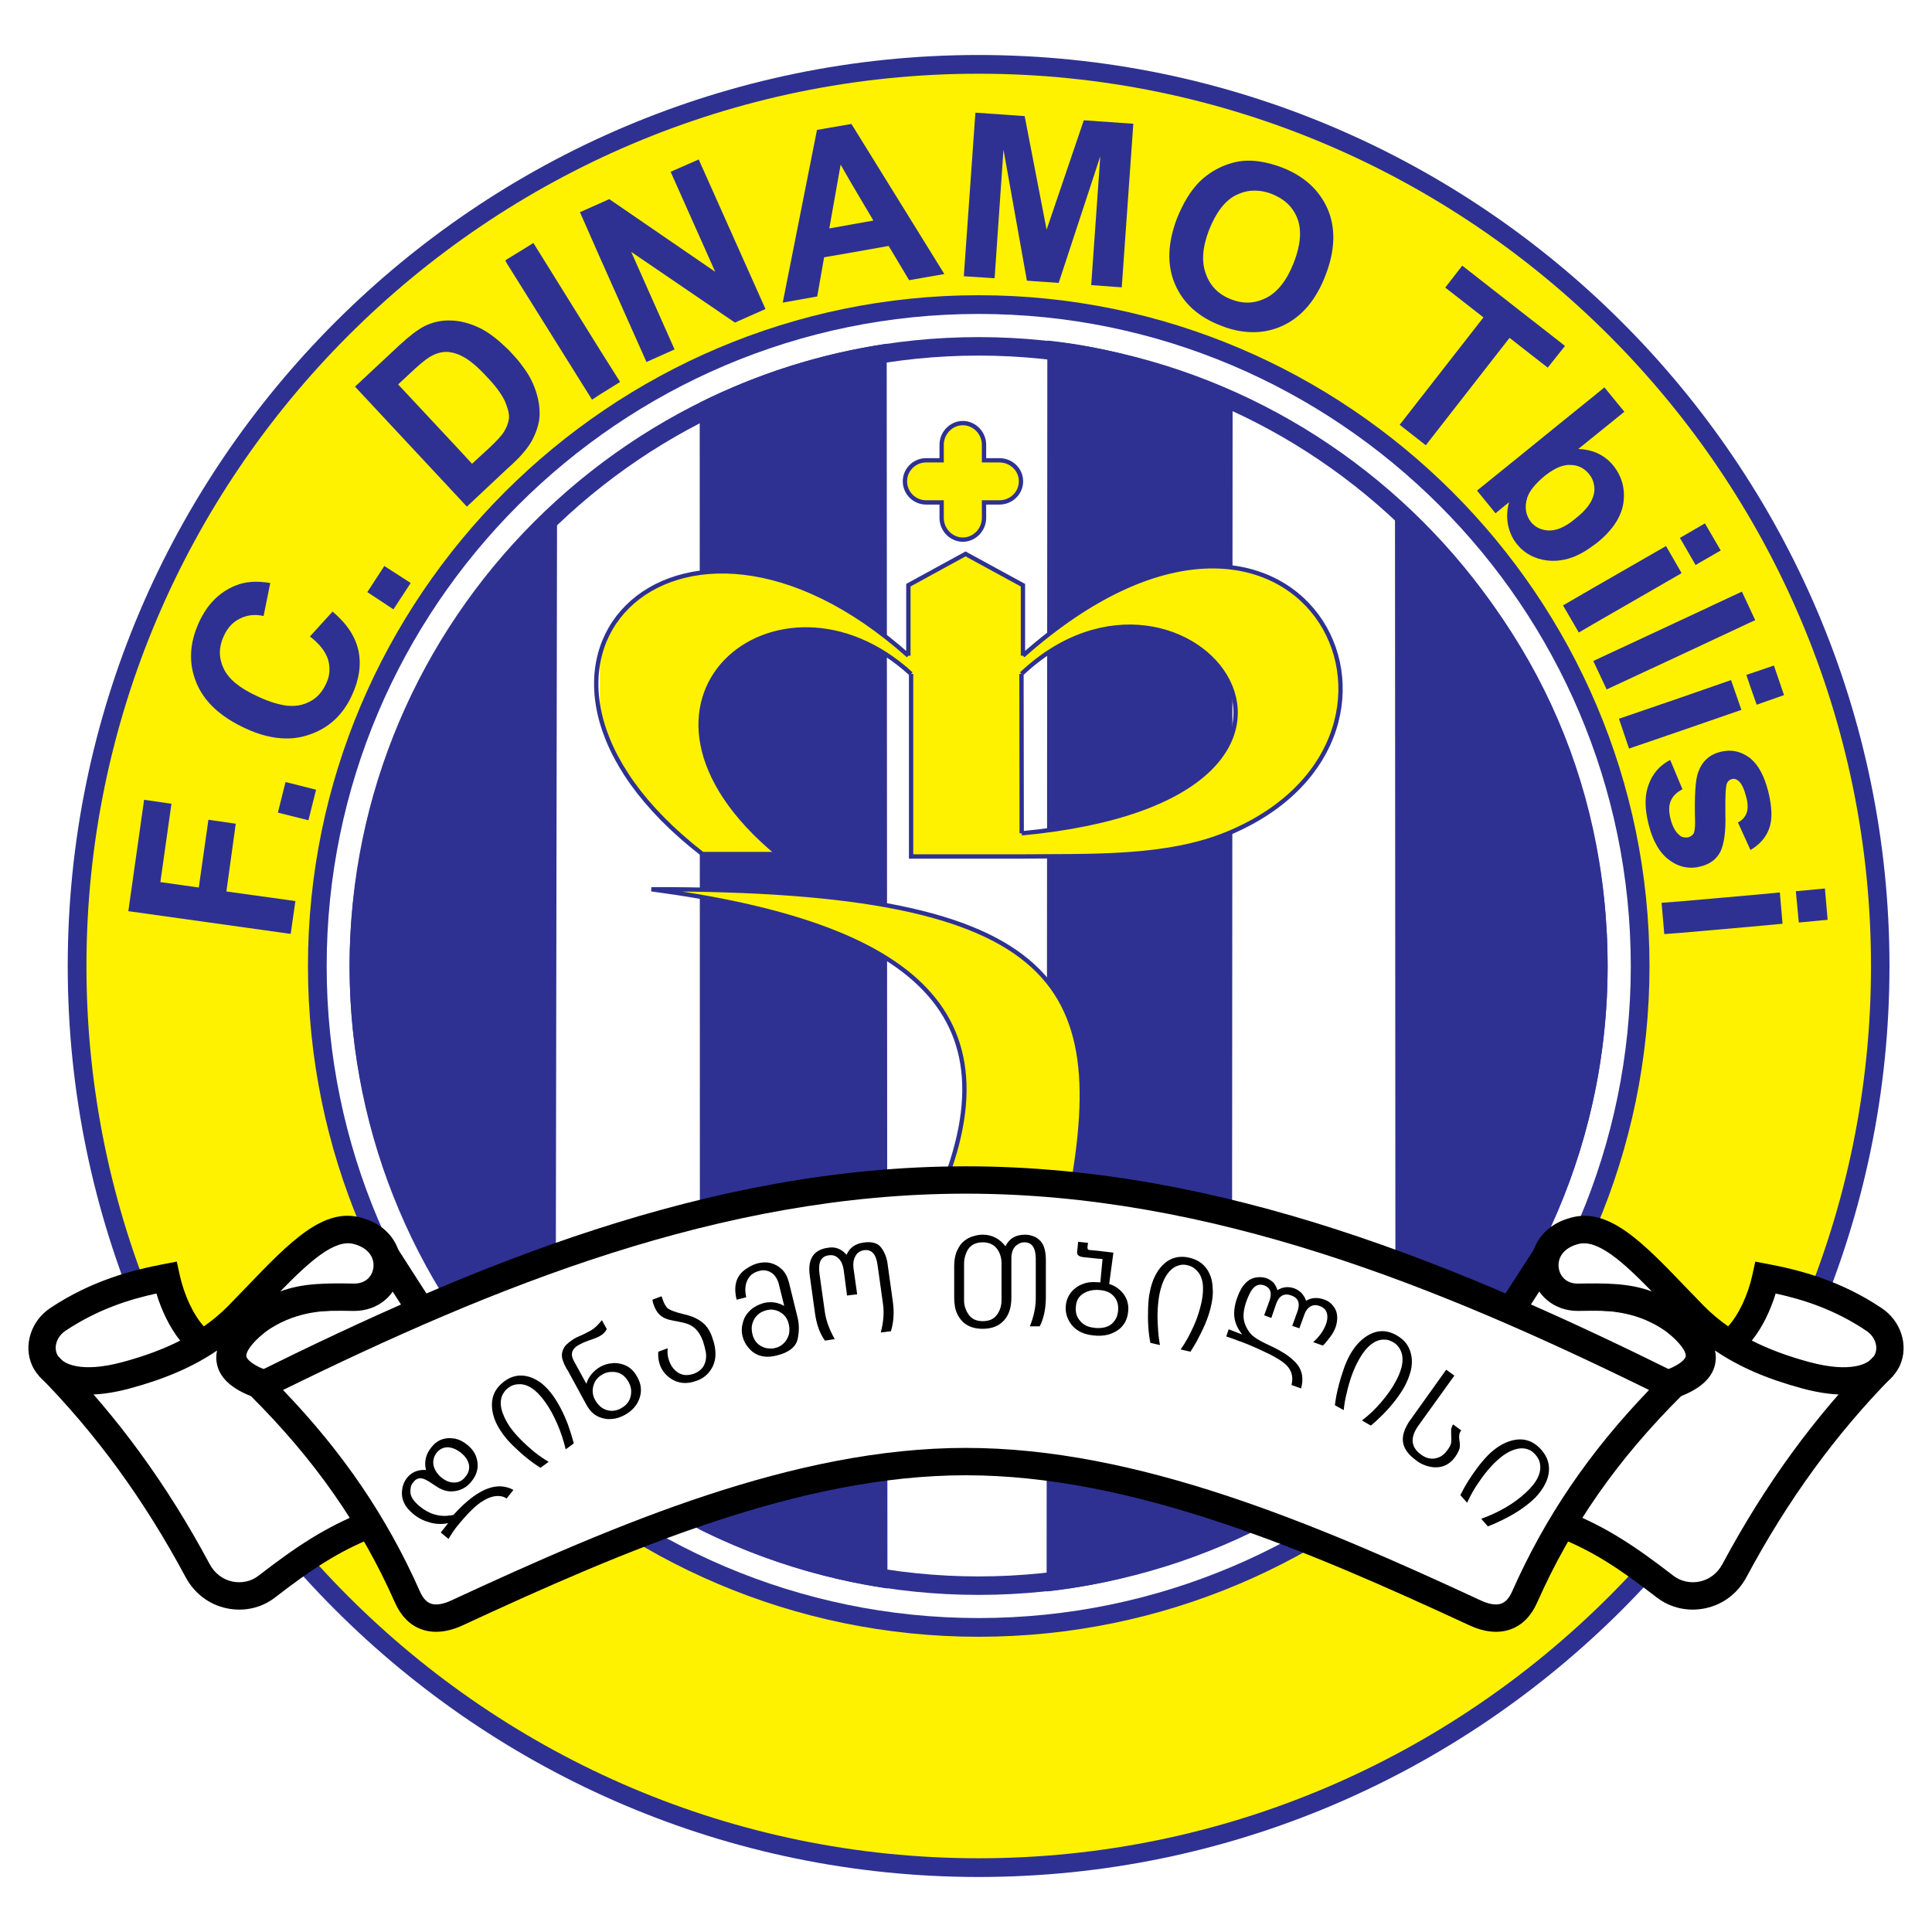
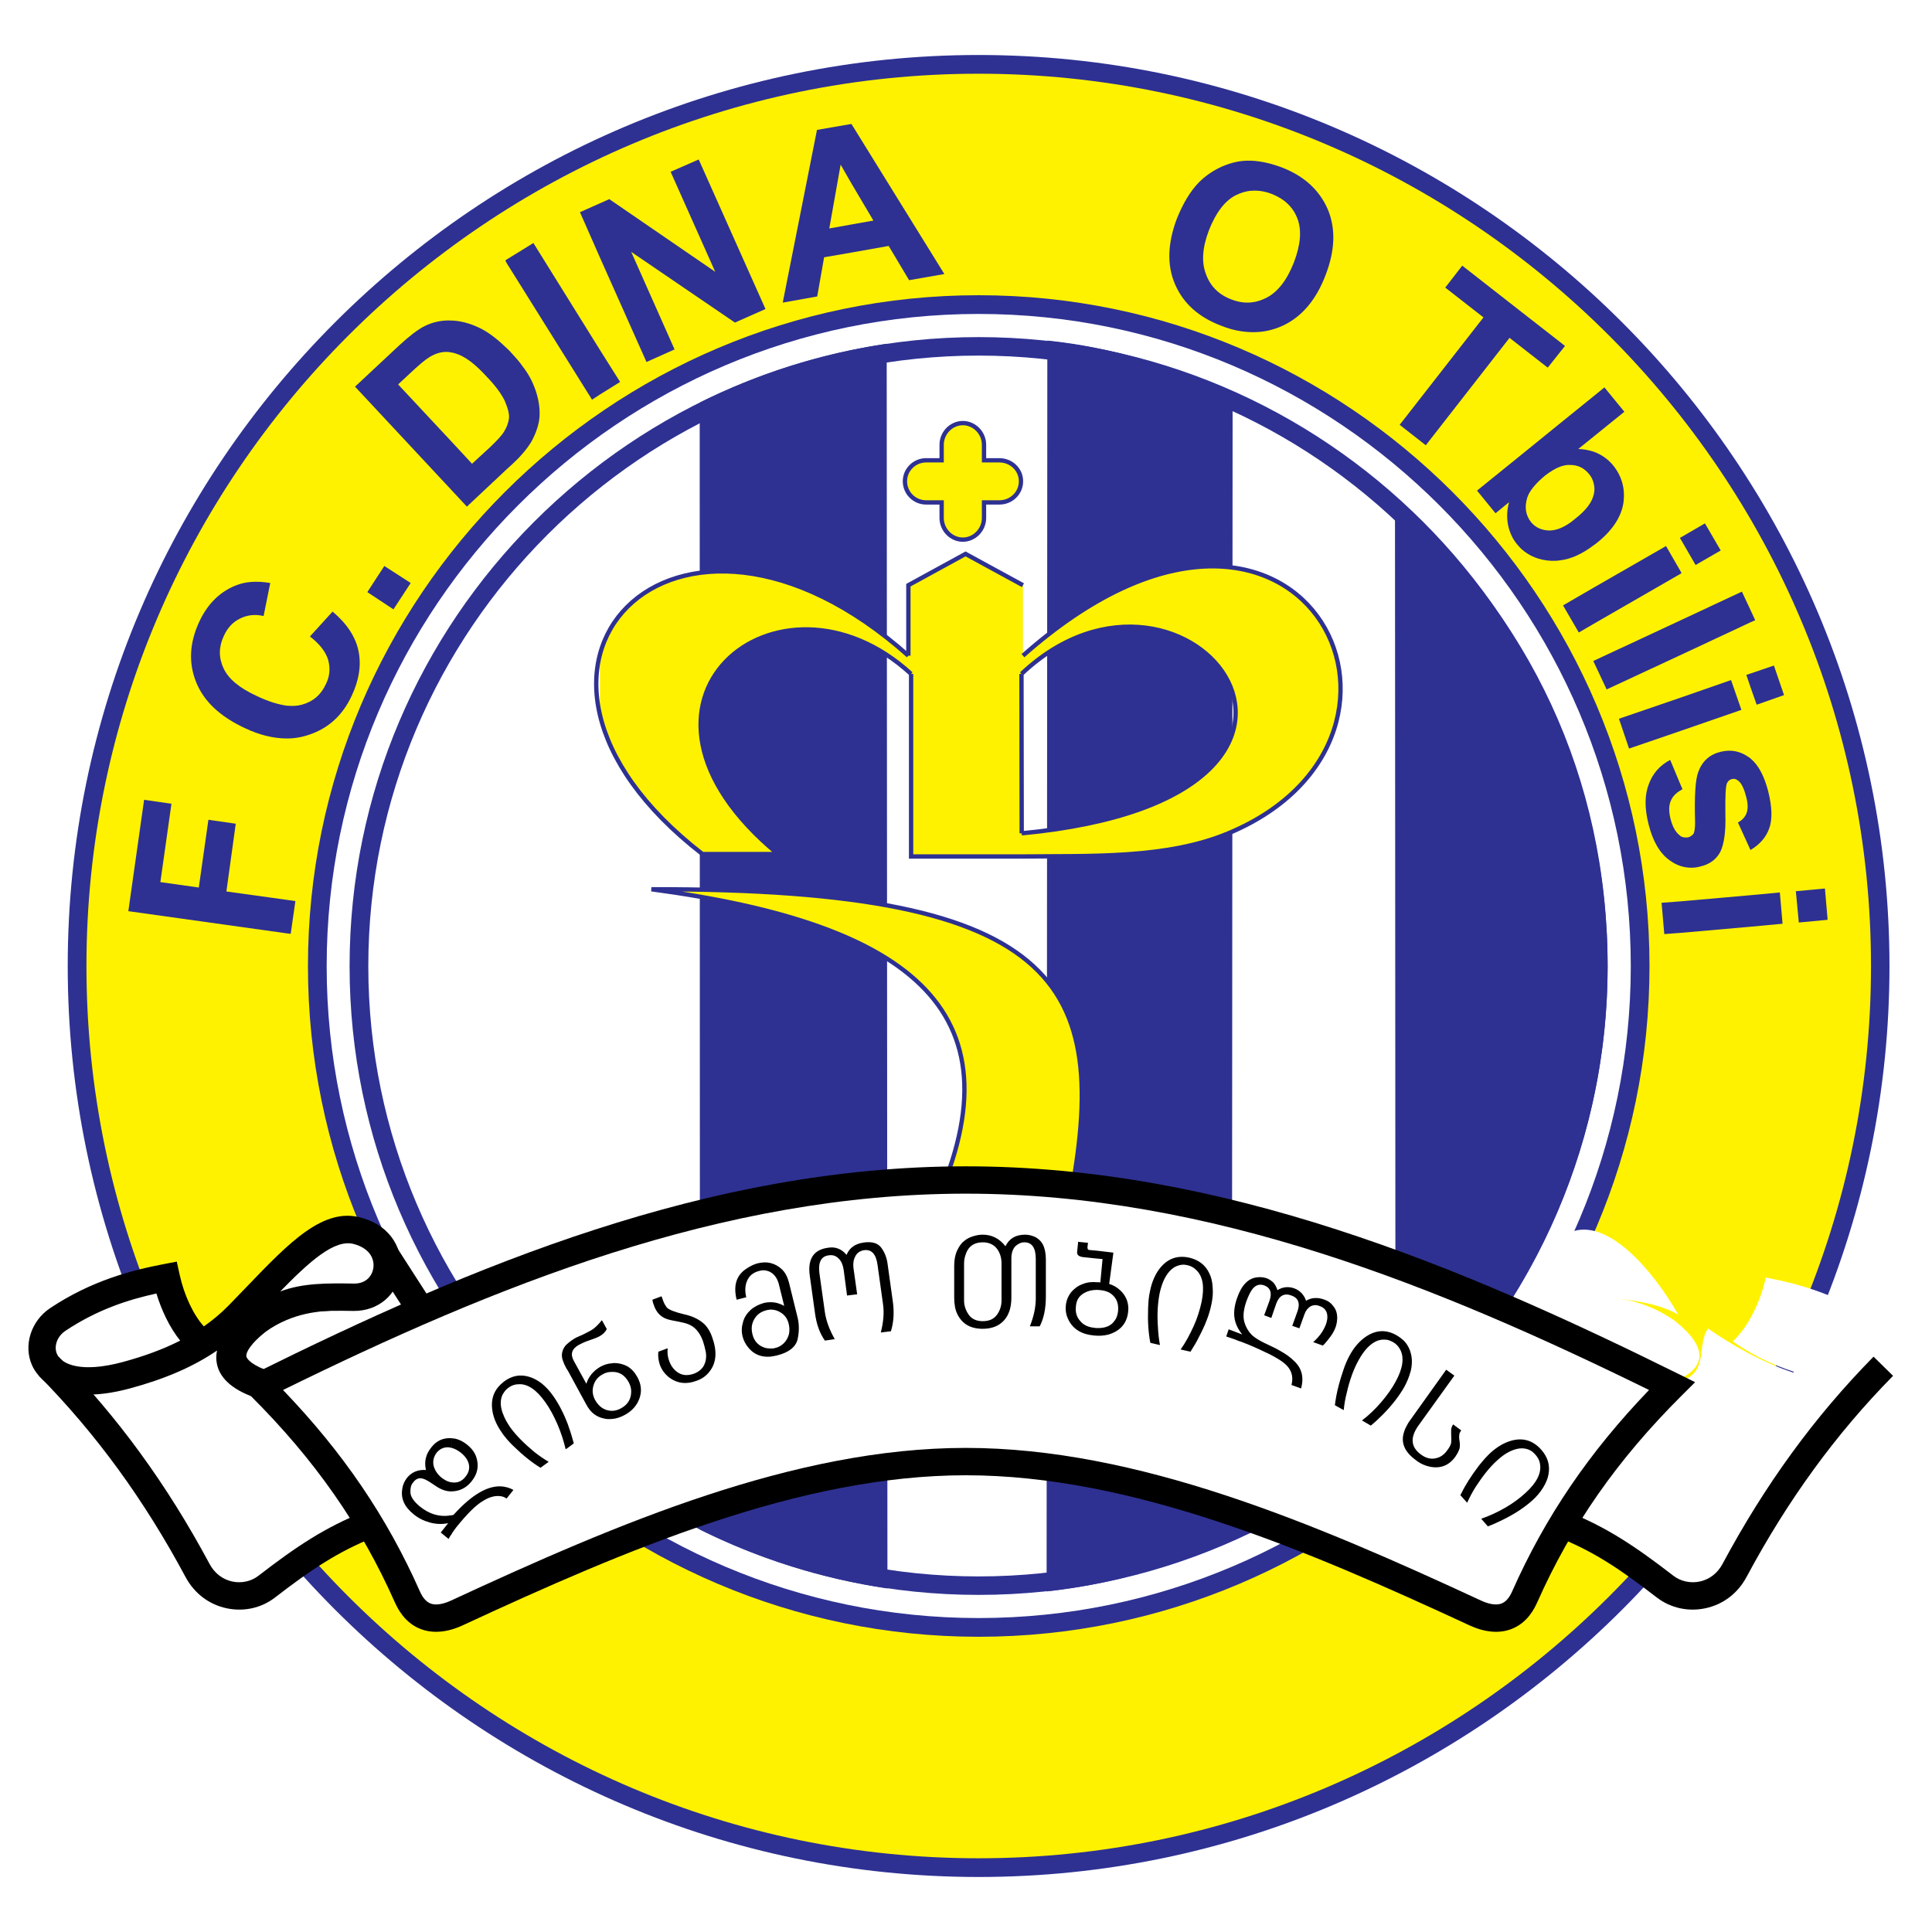
<svg xmlns="http://www.w3.org/2000/svg" version="1.0" id="Layer_1" x="0px" y="0px" width="192.756px" height="192.756px" viewBox="0 0 192.756 192.756" enable-background="new 0 0 192.756 192.756" xml:space="preserve">
  <g>
    <polygon fill-rule="evenodd" clip-rule="evenodd" fill="#FFFFFF" points="0,0 192.756,0 192.756,192.756 0,192.756 0,0  " />
    <path fill-rule="evenodd" clip-rule="evenodd" fill="#2E3192" d="M97.635,5.487c50.048,0,90.878,40.83,90.878,90.903   c0,50.047-40.83,90.877-90.878,90.877c-50.048,0-90.878-40.83-90.878-90.877C6.757,46.317,47.587,5.487,97.635,5.487L97.635,5.487z   " />
    <path fill-rule="evenodd" clip-rule="evenodd" fill="#FFF200" d="M97.635,7.355c49.041,0,89.035,39.995,89.035,89.035   c0,49.016-39.994,89.01-89.035,89.01c-49.016,0-89.01-39.994-89.01-89.01C8.625,47.35,48.62,7.355,97.635,7.355L97.635,7.355z" />
    <path fill-rule="evenodd" clip-rule="evenodd" fill="#2E3192" d="M97.635,29.454c36.848,0,66.936,30.063,66.936,66.936   c0,36.848-30.088,66.911-66.936,66.911c-36.848,0-66.911-30.062-66.911-66.911C30.724,59.518,60.788,29.454,97.635,29.454   L97.635,29.454z" />
    <path fill-rule="evenodd" clip-rule="evenodd" fill="#FFFFFF" d="M97.635,31.322c35.84,0,65.068,29.228,65.068,65.068   c0,35.815-29.228,65.043-65.068,65.043c-35.815,0-65.043-29.229-65.043-65.043C32.592,60.55,61.82,31.322,97.635,31.322   L97.635,31.322z" />
    <path fill-rule="evenodd" clip-rule="evenodd" fill="#2E3192" d="M97.635,33.633c34.562,0,62.757,28.195,62.757,62.757   c0,34.538-28.195,62.733-62.757,62.733S34.878,130.928,34.878,96.39C34.878,61.829,63.073,33.633,97.635,33.633L97.635,33.633z" />
    <path fill-rule="evenodd" clip-rule="evenodd" fill="#FFFFFF" d="M97.635,35.477c33.53,0,60.888,27.359,60.888,60.914   c0,33.53-27.358,60.889-60.888,60.889c-33.529,0-60.889-27.359-60.889-60.889C36.747,62.836,64.106,35.477,97.635,35.477   L97.635,35.477z" />
    <path fill-rule="evenodd" clip-rule="evenodd" fill="#2E3192" d="M104.493,33.978c6.515,0.664,12.709,2.63,18.485,5.162   l-0.073,114.427c-5.925,2.68-11.774,4.475-18.485,5.213L104.493,33.978L104.493,33.978z" />
    <path fill-rule="evenodd" clip-rule="evenodd" fill="#2E3192" d="M88.54,158.482c-6.612-0.982-12.905-2.998-18.707-5.875   L69.809,40.172c5.776-2.876,12.045-4.892,18.657-5.875L88.54,158.482L88.54,158.482z" />
-     <path fill-rule="evenodd" clip-rule="evenodd" fill="#2E3192" d="M55.429,142.506c-12.463-11.506-20.55-27.9-20.55-46.116   c0-18.092,8.382-34.586,20.698-46.042L55.429,142.506L55.429,142.506z" />
    <path fill-rule="evenodd" clip-rule="evenodd" fill="#2E3192" d="M139.178,49.734c13.299,11.529,21.215,27.753,21.215,46.656   c0,18.633-8.187,35.397-21.165,46.901L139.178,49.734L139.178,49.734z" />
    <path fill-rule="evenodd" clip-rule="evenodd" fill="#FFF200" d="M112.532,58.461c-3.245,1.401-6.761,3.662-10.472,6.957v-7.031   l-5.728-3.122l-5.703,3.122v7.031c-14.552-12.979-28.392-9.268-30.776-0.099v5.998c1.008,4.351,4.179,9.218,10.226,13.889h7.547   C59.263,70.039,77.699,55.118,90.9,67.236v18.215h5.433h5.482c3.49-0.024,7.153,0.025,10.718-0.221   c3.539-0.246,7.005-0.811,10.078-2.114c6.858-2.876,10.274-7.719,10.987-12.488v-3.81   C132.443,59.198,124.307,53.298,112.532,58.461L112.532,58.461z M112.532,81.125c-2.852,0.91-6.343,1.622-10.596,2.016   l-0.023-15.904c3.515-3.318,7.275-4.646,10.619-4.695C123.25,62.394,130.059,75.594,112.532,81.125L112.532,81.125z" />
-     <path fill="none" stroke="#2E3192" stroke-width="0.432" stroke-miterlimit="2.613" d="M101.937,83.141   c38.372-3.638,16.52-31.514-0.023-15.904 M101.913,67.236l0.023,15.904 M101.814,85.451h-5.482H90.9V67.236 M90.9,67.236   c-13.201-12.119-31.637,2.802-13.274,17.969 M77.626,85.206h-7.547 M70.079,85.206c-24.09-18.658-2.704-40.535,20.55-19.788    M90.629,65.417v-7.031l5.703-3.122l5.728,3.122v7.031 M102.061,65.417c27.531-24.385,43.828,7.915,20.55,17.699   c-6.171,2.605-13.864,2.261-20.796,2.335" />
+     <path fill="none" stroke="#2E3192" stroke-width="0.432" stroke-miterlimit="2.613" d="M101.937,83.141   c38.372-3.638,16.52-31.514-0.023-15.904 M101.913,67.236l0.023,15.904 M101.814,85.451h-5.482H90.9V67.236 M90.9,67.236   c-13.201-12.119-31.637,2.802-13.274,17.969 M77.626,85.206h-7.547 M70.079,85.206c-24.09-18.658-2.704-40.535,20.55-19.788    M90.629,65.417v-7.031l5.703-3.122l5.728,3.122M102.061,65.417c27.531-24.385,43.828,7.915,20.55,17.699   c-6.171,2.605-13.864,2.261-20.796,2.335" />
    <path fill-rule="evenodd" clip-rule="evenodd" fill="#FFFFFF" d="M36.894,152.068c-3.81,1.523-6.539,3.342-10.3,6.242   c-2.065,1.598-5.408,1.131-6.883-1.621c-3.859-7.203-8.652-14.086-14.847-20.379c5.801,4.77,17.478-3.762,17.478-3.762   c1.352,1.82-0.541,5.09,4.081,5.482C29.643,141.398,33.403,147.396,36.894,152.068L36.894,152.068z" />
    <path fill-rule="evenodd" clip-rule="evenodd" fill="#FFFFFF" d="M26.471,138.129l15.61-7.275l-3.761-5.852   c0.32,7.475-5.531,1.771-12.635,6.762C22.145,134.59,22.391,136.703,26.471,138.129L26.471,138.129z" />
    <path fill-rule="evenodd" clip-rule="evenodd" d="M36.957,125.061c0.072,1.67-0.219,2.246-0.398,2.441   c-0.365,0.395-1.43,0.438-2.663,0.486c-2.332,0.094-5.524,0.221-8.995,2.658l-0.034,0.023l-0.033,0.027   c-2.258,1.803-3.221,3.467-2.945,5.088c0.267,1.566,1.619,2.754,4.134,3.633l0.523,0.182l16.112-7.51l0.571-1.975l-3.761-5.85   L36.957,125.061L36.957,125.061z M34.004,130.715c1.764-0.07,3.43-0.137,4.562-1.365c0.187-0.203,0.348-0.432,0.488-0.682   c0.518,0.805,0.674,1.049,1.035,1.609c-2.255,1.051-12.781,5.957-13.668,6.371c-1.628-0.654-1.823-1.209-1.842-1.322   c-0.004-0.023-0.006-0.047-0.006-0.072c0-0.406,0.499-1.244,1.926-2.393C29.3,130.904,31.908,130.799,34.004,130.715   L34.004,130.715z" />
    <path fill-rule="evenodd" clip-rule="evenodd" fill="#FFFFFF" d="M19.884,133.828c-2.311,1.623-4.72,2.703-7.326,3.393   c-8.923,2.383-9.833-3.564-6.785-5.58c3.614-2.41,7.203-3.49,10.816-4.18C17.13,129.943,18.384,132.451,19.884,133.828   L19.884,133.828z" />
    <path fill-rule="evenodd" clip-rule="evenodd" fill="#FFFFFF" d="M25.292,131.174c2.335-1.426,6.833-1.795,10.029-1.746   c3.884,0.025,4.769-5.408,0.394-6.613C32.248,121.807,27.946,126.551,25.292,131.174L25.292,131.174z" />
    <path fill-rule="evenodd" clip-rule="evenodd" d="M24.578,128.42l-1.81,1.871c-0.742,0.754-1.551,1.426-2.429,2.043   c-1.032-1.131-1.968-3.102-2.417-5.164l-0.283-1.299l-1.306,0.25c-3.09,0.59-7.17,1.619-11.317,4.383   c-1.926,1.275-2.708,3.734-1.814,5.723c0.462,1.027,2.528,4.23,9.708,2.311c3.567-0.961,6.381-2.182,8.744-3.795   c-0.05,0.234-0.076,0.467-0.076,0.697c0,0.125,0.007,0.25,0.022,0.375c0.183,1.559,1.452,2.771,3.772,3.6l0.918-2.568   c-1.404-0.502-1.944-1.041-1.981-1.35c-0.014-0.121-0.039-1.248,3.421-3.498c2.01-1.291,4.586-1.252,7.568-1.207   c2.424,0.016,4.333-1.596,4.654-3.918c0.285-2.064-0.803-4.527-3.877-5.373C32.284,120.396,28.883,123.938,24.578,128.42   L24.578,128.42z M5.691,135.105c-0.091-0.201-0.134-0.418-0.134-0.637c0-0.631,0.355-1.285,0.968-1.691   c3.225-2.148,6.343-3.127,9.08-3.723c0.491,1.609,1.282,3.348,2.372,4.699c-1.655,0.842-3.546,1.549-5.774,2.148   C8.149,136.986,6.162,136.15,5.691,135.105L5.691,135.105z M35.333,124.125c1.6,0.441,2.036,1.514,1.917,2.375   c-0.1,0.727-0.664,1.57-1.921,1.562c-2.601-0.039-5.095-0.076-7.37,0.787C30.88,125.855,33.412,123.566,35.333,124.125   L35.333,124.125z" />
    <path fill-rule="evenodd" clip-rule="evenodd" d="M3.892,137.268c5.708,5.799,10.49,12.363,14.617,20.066   c0.877,1.637,2.333,2.746,4.098,3.123c1.715,0.367,3.472-0.023,4.822-1.066c3.611-2.785,6.271-4.576,9.972-6.057l-1.013-2.533   c-3.998,1.6-6.818,3.494-10.626,6.43c-0.705,0.545-1.67,0.754-2.584,0.559c-0.967-0.207-1.771-0.826-2.263-1.744   c-4.252-7.936-9.184-14.705-15.078-20.691L3.892,137.268L3.892,137.268z" />
    <path fill-rule="evenodd" clip-rule="evenodd" fill="#FFFFFF" d="M155.869,152.068c3.811,1.523,6.515,3.342,10.275,6.242   c2.09,1.598,5.432,1.131,6.907-1.621c3.859-7.203,8.652-14.086,14.848-20.379c-5.802,4.77-17.478-3.762-17.478-3.762   c-1.353,1.82,0.516,5.09-4.081,5.482C163.121,141.398,159.36,147.396,155.869,152.068L155.869,152.068z" />
    <path fill-rule="evenodd" clip-rule="evenodd" fill="#FFFFFF" d="M166.291,138.129l-15.633-7.275l3.785-5.852   c-0.319,7.475,5.531,1.771,12.635,6.762C170.618,134.59,170.372,136.703,166.291,138.129L166.291,138.129z" />
-     <path fill-rule="evenodd" clip-rule="evenodd" d="M149.513,130.113l0.569,1.977l16.137,7.51l0.522-0.182   c2.515-0.879,3.867-2.066,4.134-3.633c0.276-1.621-0.688-3.285-2.945-5.088l-0.032-0.027l-0.035-0.023   c-3.47-2.438-6.663-2.564-8.994-2.658c-1.233-0.049-2.299-0.092-2.663-0.486c-0.18-0.195-0.47-0.771-0.398-2.441l-2.508-0.799   L149.513,130.113L149.513,130.113z M153.703,128.658c0.141,0.256,0.305,0.484,0.494,0.691c1.132,1.229,2.798,1.295,4.562,1.365   c2.097,0.084,4.705,0.189,7.508,2.146c1.426,1.148,1.925,1.986,1.925,2.393c0,0.025-0.002,0.049-0.006,0.072   c-0.019,0.113-0.214,0.668-1.843,1.322c-0.888-0.412-11.425-5.316-13.688-6.371C153.021,129.713,153.18,129.469,153.703,128.658   L153.703,128.658z" />
    <path fill-rule="evenodd" clip-rule="evenodd" fill="#FFF200" stroke="#2E3192" stroke-width="0.43" stroke-miterlimit="2.613" d="   M64.991,88.721c41.616-0.074,46.091,9.686,41.493,32.398l-13.667,0.123C102.478,101.061,91.072,92.211,64.991,88.721L64.991,88.721   z" />
    <path fill-rule="evenodd" clip-rule="evenodd" fill="#FFFFFF" d="M96.357,117.727c24.828,0,47.762,9.316,70.452,20.551   c-6.589,6.562-11.234,13.25-14.7,21.066c-1.106,2.482-3.146,2.408-4.941,1.572c-17.231-7.988-34.315-15.092-50.81-15.092   c-16.445,0-33.529,7.104-50.761,15.092c-1.794,0.836-3.834,0.91-4.94-1.572c-3.466-7.816-8.112-14.504-14.7-21.066   C48.644,127.043,71.579,117.727,96.357,117.727L96.357,117.727z" />
    <path fill-rule="evenodd" clip-rule="evenodd" d="M25.35,137.055l-1.707,0.846l1.349,1.344c6.426,6.4,11.006,12.963,14.416,20.652   c0.594,1.332,1.468,2.221,2.6,2.645c1.209,0.453,2.65,0.318,4.165-0.387c16.332-7.572,33.661-14.967,50.185-14.967   c16.569,0,33.903,7.395,50.237,14.967c1.513,0.705,2.953,0.84,4.163,0.387c1.131-0.424,2.005-1.312,2.598-2.643   c3.41-7.689,7.99-14.252,14.417-20.654l1.349-1.344l-1.706-0.846c-21.706-10.748-45.338-20.691-71.057-20.691   C70.681,116.363,47.055,126.307,25.35,137.055L25.35,137.055z M96.357,119.092c24.505,0,47.222,9.309,68.168,19.588   c-5.977,6.219-10.356,12.65-13.665,20.111c-0.282,0.635-0.639,1.037-1.06,1.193c-0.644,0.242-1.474-0.033-2.058-0.305   c-16.612-7.701-34.262-15.221-51.386-15.221c-17.079,0-34.725,7.52-51.335,15.221c-0.586,0.271-1.417,0.547-2.059,0.305   c-0.421-0.156-0.778-0.559-1.062-1.195c-3.307-7.459-7.688-13.891-13.664-20.109C49.184,128.4,71.894,119.092,96.357,119.092   L96.357,119.092z" />
    <path fill-rule="evenodd" clip-rule="evenodd" fill="#FFFFFF" d="M172.88,133.828c2.311,1.623,4.72,2.703,7.325,3.393   c8.923,2.383,9.832-3.564,6.76-5.58c-3.589-2.41-7.178-3.49-10.791-4.18C175.633,129.943,174.38,132.451,172.88,133.828   L172.88,133.828z" />
    <path fill-rule="evenodd" clip-rule="evenodd" fill="#FFFFFF" d="M167.447,131.174c-2.311-1.426-6.809-1.795-10.005-1.746   c-3.884,0.025-4.769-5.408-0.393-6.613C160.515,121.807,164.817,126.551,167.447,131.174L167.447,131.174z" />
-     <path fill-rule="evenodd" clip-rule="evenodd" d="M156.669,121.506c-3.057,0.84-4.145,3.303-3.859,5.367   c0.321,2.322,2.23,3.934,4.642,3.918c2.995-0.045,5.57-0.084,7.587,1.211c3.454,2.246,3.429,3.373,3.415,3.494   c-0.036,0.309-0.576,0.848-1.98,1.35l0.917,2.568c2.32-0.828,3.59-2.039,3.773-3.6c0.015-0.125,0.021-0.25,0.021-0.375   c0-0.23-0.026-0.463-0.076-0.697c2.363,1.613,5.176,2.834,8.742,3.795c7.187,1.92,9.246-1.285,9.707-2.314   c0.89-1.988,0.098-4.449-1.844-5.723c-4.108-2.758-8.189-3.789-11.284-4.379l-1.306-0.25l-0.283,1.299   c-0.449,2.064-1.389,4.031-2.427,5.158c-0.875-0.617-1.682-1.287-2.422-2.039l-1.807-1.867   C163.88,123.938,160.479,120.396,156.669,121.506L156.669,121.506z M155.513,126.5c-0.119-0.861,0.317-1.934,1.899-2.369   c1.937-0.564,4.471,1.727,7.393,4.719c-2.279-0.863-4.773-0.826-7.383-0.785C156.177,128.07,155.613,127.227,155.513,126.5   L155.513,126.5z M177.157,129.055c2.737,0.598,5.853,1.572,9.048,3.719c0.63,0.414,0.993,1.074,0.993,1.707   c0,0.217-0.043,0.43-0.131,0.629c-0.468,1.043-2.453,1.877-6.511,0.793c-2.23-0.602-4.123-1.309-5.779-2.154   C175.873,132.4,176.665,130.664,177.157,129.055L177.157,129.055z" />
    <path fill-rule="evenodd" clip-rule="evenodd" d="M171.85,156.045c-0.49,0.914-1.291,1.533-2.255,1.742   c-0.923,0.199-1.903-0.01-2.622-0.561c-3.819-2.945-6.643-4.844-10.597-6.426l-1.014,2.533c3.679,1.471,6.237,3.195,9.949,6.057   c1.371,1.049,3.141,1.436,4.86,1.062c1.758-0.381,3.209-1.488,4.083-3.119c4.127-7.703,8.908-14.268,14.616-20.066l-1.944-1.914   C181.033,141.342,176.102,148.109,171.85,156.045L171.85,156.045z" />
    <path fill-rule="evenodd" clip-rule="evenodd" d="M145.741,149.217v-0.123c0.443-0.91,1.032-1.844,1.819-2.877   c0.394-0.492,0.762-0.91,1.131-1.254c0.565-0.516,1.18-0.908,1.795-1.131c1.303-0.467,2.384-0.195,3.269,0.787   c0.664,0.738,0.91,1.574,0.738,2.482c-0.074,0.443-0.271,0.885-0.541,1.328c-0.296,0.467-0.64,0.885-1.082,1.277   c-0.737,0.664-1.721,1.328-2.925,1.918c-0.492,0.246-0.983,0.467-1.5,0.664l-0.663-0.762c0.786-0.271,1.598-0.641,2.409-1.107   c0.761-0.441,1.426-0.934,2.015-1.475c1.106-1.008,1.574-1.941,1.45-2.826c-0.048-0.395-0.221-0.713-0.466-0.984   c-0.197-0.221-0.394-0.393-0.64-0.49c-0.565-0.246-1.229-0.174-1.967,0.195c-0.393,0.197-0.811,0.492-1.229,0.885   c-0.738,0.664-1.45,1.574-2.164,2.68c-0.319,0.518-0.59,1.033-0.811,1.525L145.741,149.217L145.741,149.217z M145.741,142.775   v-0.098l0.05,0.023C145.766,142.727,145.766,142.75,145.741,142.775L145.741,142.775z M145.741,142.678v0.098   c-0.098,0.148-0.147,0.271-0.147,0.369c-0.024,0.123-0.024,0.27,0,0.467c0.074,0.393,0.074,0.689,0.024,0.91   c-0.073,0.221-0.196,0.49-0.417,0.811c-0.614,0.861-1.451,1.205-2.508,1.008c-0.491-0.098-0.959-0.295-1.401-0.639   c-0.368-0.271-0.664-0.541-0.885-0.836v-2.729c0.099-0.172,0.197-0.344,0.319-0.492l3.564-4.99l0.812,0.59l-3.589,4.99   c-0.836,1.18-0.762,2.139,0.246,2.877c0.614,0.467,1.253,0.541,1.893,0.246c0.295-0.148,0.541-0.369,0.762-0.689   c0.222-0.295,0.345-0.541,0.369-0.736c0.024-0.172,0.024-0.443,0-0.812c0-0.246,0-0.418,0-0.516   c0.024-0.172,0.099-0.344,0.196-0.492L145.741,142.678L145.741,142.678z M145.741,149.094v0.123l-0.049-0.025   C145.717,149.143,145.741,149.117,145.741,149.094L145.741,149.094z M140.407,137.762c0.147-0.32,0.246-0.664,0.345-0.984   c0.122-0.516,0.147-1.008,0.073-1.449c-0.073-0.418-0.197-0.787-0.418-1.131V137.762L140.407,137.762z M140.407,134.197v3.564   c-0.074,0.195-0.172,0.367-0.271,0.564c-0.491,0.885-1.204,1.818-2.139,2.777c-0.394,0.395-0.812,0.787-1.229,1.131l-0.885-0.516   c0.688-0.516,1.302-1.105,1.917-1.818c0.59-0.689,1.081-1.377,1.45-2.066c0.713-1.303,0.86-2.359,0.467-3.146   c-0.172-0.344-0.417-0.613-0.737-0.785c-0.271-0.148-0.517-0.246-0.786-0.246c-0.615-0.049-1.204,0.221-1.795,0.836   c-0.295,0.318-0.59,0.736-0.86,1.229c-0.492,0.885-0.885,1.967-1.18,3.27c-0.147,0.564-0.246,1.154-0.295,1.695l-0.762-0.418   v-0.885c0.146-0.785,0.368-1.646,0.688-2.58c0.197-0.615,0.418-1.131,0.664-1.574c0.368-0.688,0.836-1.254,1.352-1.672   c1.082-0.859,2.188-0.982,3.319-0.344C139.793,133.484,140.162,133.803,140.407,134.197L140.407,134.197z M140.407,142.137   c-0.123,0.221-0.245,0.467-0.32,0.713c-0.245,0.713-0.146,1.4,0.32,2.016V142.137L140.407,142.137z M133.304,132.254v-1.449   C133.45,131.223,133.45,131.713,133.304,132.254L133.304,132.254z M133.304,130.805v1.449c-0.025,0.074-0.05,0.148-0.074,0.223   c-0.073,0.195-0.172,0.393-0.295,0.59c-0.099,0.172-0.271,0.393-0.467,0.639s-0.345,0.418-0.492,0.541l-0.958-0.344   c0.639-0.566,1.057-1.18,1.278-1.795c0.147-0.395,0.172-0.762,0.098-1.057c-0.098-0.369-0.344-0.615-0.713-0.738   c-0.344-0.146-0.64-0.123-0.934,0.025c-0.271,0.172-0.467,0.418-0.591,0.762l-0.516,1.426l-0.713-0.246l0.516-1.426   c0.296-0.811,0.1-1.352-0.589-1.598c-0.713-0.271-1.229,0-1.524,0.811l-0.491,1.426l-0.713-0.27l0.516-1.402   c0.295-0.811,0.123-1.326-0.491-1.572c-0.468-0.172-0.861-0.049-1.181,0.344c-0.196,0.246-0.394,0.639-0.614,1.229   c-0.295,0.836-0.369,1.549-0.196,2.115c0.147,0.49,0.393,0.908,0.737,1.254c0.295,0.27,0.688,0.516,1.229,0.785   c0.786,0.369,1.302,0.615,1.572,0.787c0.591,0.32,1.058,0.664,1.426,1.033c0.763,0.713,0.984,1.621,0.688,2.729l-0.958-0.344   c0.221-0.887-0.024-1.6-0.713-2.164c-0.32-0.27-0.812-0.564-1.427-0.885c-0.564-0.271-1.278-0.615-2.163-0.984   c-0.393-0.146-0.713-0.293-0.982-0.367c-0.394-0.172-0.812-0.295-1.229-0.443l0.245-0.713l1.353,0.516   c-0.639-0.785-0.885-1.598-0.786-2.482c0.049-0.418,0.147-0.811,0.271-1.154c0.442-1.279,1.106-1.967,1.991-2.066   c0.368-0.049,0.688,0,0.982,0.1c0.246,0.098,0.468,0.246,0.663,0.441c0.174,0.197,0.296,0.443,0.394,0.738   c0.517-0.32,1.082-0.393,1.697-0.172c0.564,0.221,0.959,0.639,1.155,1.229c0.541-0.318,1.155-0.369,1.867-0.098   c0.345,0.123,0.615,0.318,0.812,0.59C133.131,130.436,133.229,130.607,133.304,130.805L133.304,130.805z M133.304,139.383v0.885   l-0.123-0.072C133.205,139.949,133.254,139.678,133.304,139.383L133.304,139.383z M109.435,133.262V132.5   c0.812,0.025,1.401-0.195,1.77-0.736c0.196-0.246,0.296-0.566,0.344-0.936c0.074-0.762-0.147-1.326-0.663-1.721   c-0.271-0.221-0.639-0.344-1.106-0.393c-0.122,0-0.222-0.023-0.344-0.023v-0.764c0.024,0,0.049,0,0.074,0c0.048,0,0.073,0,0.122,0   l0.147,0.025l0.222-2.336l-0.565-0.049v-0.787l1.647,0.197l-0.419,3.121c0.419,0.123,0.787,0.344,1.106,0.641   c0.319,0.295,0.517,0.613,0.664,0.982c0.123,0.369,0.172,0.738,0.123,1.131c-0.099,1.057-0.664,1.795-1.647,2.188   C110.491,133.213,110,133.287,109.435,133.262L109.435,133.262z M115.728,134.197l-0.959-0.223   c-0.196-1.008-0.271-2.162-0.221-3.49c0.024-0.639,0.073-1.205,0.196-1.695c0.147-0.762,0.418-1.426,0.786-1.992   c0.787-1.154,1.819-1.598,3.098-1.326c0.959,0.221,1.647,0.736,2.04,1.598c0.197,0.393,0.295,0.859,0.32,1.4   c0.049,0.516,0,1.082-0.123,1.646c-0.197,1.008-0.615,2.09-1.254,3.295c-0.246,0.516-0.541,0.982-0.836,1.449l-0.983-0.221   c0.492-0.688,0.91-1.475,1.304-2.334c0.368-0.812,0.613-1.623,0.786-2.41c0.295-1.451,0.147-2.482-0.467-3.121   c-0.271-0.295-0.591-0.467-0.935-0.541c-0.295-0.074-0.565-0.074-0.812,0c-0.614,0.146-1.082,0.59-1.475,1.326   c-0.196,0.395-0.368,0.885-0.491,1.451c-0.197,0.982-0.271,2.139-0.173,3.441C115.556,133.066,115.629,133.631,115.728,134.197   L115.728,134.197z M109.435,124.781v0.787l-1.376-0.146c-0.443-0.051-0.64-0.246-0.591-0.541l0.099-0.984l0.983,0.1l-0.05,0.393   c-0.024,0.197,0.05,0.32,0.172,0.32L109.435,124.781L109.435,124.781z M109.435,127.928v0.764c-0.467,0-0.885,0.098-1.229,0.293   c-0.517,0.271-0.812,0.713-0.86,1.328c-0.074,0.615,0.073,1.105,0.441,1.5c0.319,0.393,0.812,0.613,1.426,0.664   c0.074,0.023,0.147,0.023,0.222,0.023v0.762c-0.099,0-0.197-0.023-0.319-0.023c-1.254-0.123-2.09-0.664-2.532-1.598   c-0.222-0.443-0.295-0.91-0.246-1.402c0.05-0.49,0.222-0.908,0.517-1.303c0.295-0.344,0.664-0.639,1.131-0.811   C108.451,127.928,108.943,127.879,109.435,127.928L109.435,127.928z M98.053,132.574v-0.762c0.664,0,1.131-0.221,1.451-0.689   c0.27-0.393,0.418-0.859,0.418-1.375v-3.713c0-0.541-0.148-1.008-0.418-1.4c-0.32-0.443-0.812-0.689-1.451-0.689v-0.762   c0.91,0,1.672,0.393,2.262,1.156c0.368-0.764,1.008-1.156,1.967-1.156c0.369,0,0.713,0.098,1.032,0.246   c0.295,0.172,0.517,0.369,0.664,0.615c0.246,0.393,0.368,0.957,0.368,1.695v3.613c0,1.18-0.196,2.164-0.613,2.975h-0.984   c0.394-0.982,0.591-1.916,0.591-2.777v-3.934c0-1.105-0.369-1.672-1.132-1.672c-0.344,0-0.639,0.148-0.909,0.395   c-0.246,0.27-0.394,0.662-0.394,1.203v3.934c0,0.959-0.245,1.721-0.737,2.262C99.651,132.305,98.938,132.574,98.053,132.574   L98.053,132.574z M98.053,123.184v0.762c-0.835,0-1.4,0.369-1.671,1.107c-0.123,0.318-0.197,0.639-0.197,0.982v3.713   c0,0.516,0.172,1.008,0.467,1.426c0.295,0.418,0.762,0.639,1.4,0.639v0.762c-1.204,0-2.04-0.467-2.531-1.451   c-0.222-0.441-0.32-1.008-0.32-1.646v-3.195c0-0.59,0.098-1.105,0.295-1.523c0.197-0.418,0.418-0.738,0.713-0.959   c0.271-0.223,0.565-0.369,0.91-0.467C97.438,123.232,97.758,123.184,98.053,123.184L98.053,123.184z M76.864,135.352v-0.811   c0.172,0,0.32,0,0.467-0.049c0.344-0.074,0.639-0.246,0.885-0.492c0.246-0.246,0.393-0.541,0.492-0.861   c0.074-0.344,0.074-0.688-0.024-1.08c-0.123-0.492-0.394-0.885-0.836-1.131c-0.295-0.197-0.639-0.271-0.983-0.271v-0.736   c0.492,0,0.934,0.123,1.376,0.369l-0.492-1.992c-0.147-0.688-0.442-1.131-0.885-1.377v-0.91c0.418,0.1,0.787,0.297,1.131,0.615   c0.344,0.32,0.565,0.762,0.713,1.303l0.885,3.59c0.147,0.664,0.147,1.377-0.024,2.139c-0.197,0.736-0.86,1.277-2.04,1.572   C77.306,135.277,77.085,135.328,76.864,135.352L76.864,135.352z M81.313,131.025l-0.516-3.711   c-0.246-1.697,0.369-2.631,1.819-2.828c0.737-0.123,1.352,0.123,1.844,0.713c0.294-0.713,0.86-1.105,1.696-1.229   c0.836-0.123,1.426,0.049,1.77,0.516c0.344,0.467,0.565,1.033,0.639,1.697l0.517,3.711c0.147,1.082,0.074,2.064-0.197,2.926   l-1.008,0.123c0.271-1.057,0.344-1.992,0.221-2.828l-0.541-3.883c-0.147-1.107-0.59-1.598-1.352-1.5   c-0.417,0.074-0.712,0.27-0.884,0.639c-0.172,0.32-0.222,0.689-0.172,1.131l0.369,2.631l-1.008,0.123l-0.344-2.605   c-0.074-0.443-0.221-0.811-0.467-1.057c-0.27-0.295-0.614-0.418-1.032-0.346c-0.762,0.1-1.057,0.715-0.909,1.82l0.541,3.859   c0.123,0.836,0.442,1.721,0.983,2.68l-0.983,0.146C81.78,133.018,81.46,132.107,81.313,131.025L81.313,131.025z M76.864,126.01   v0.91c-0.073-0.049-0.147-0.074-0.221-0.098c-0.271-0.1-0.565-0.123-0.885-0.025c-0.59,0.148-1.008,0.467-1.229,1.008   c-0.197,0.467-0.222,1.008-0.074,1.623l-0.959,0.246c-0.344-1.377-0.049-2.41,0.935-3.072c0.393-0.271,0.786-0.467,1.18-0.566   C76.053,125.938,76.471,125.912,76.864,126.01L76.864,126.01z M76.864,129.92v0.736c-0.123,0.025-0.271,0.025-0.418,0.074   c-0.688,0.172-1.155,0.615-1.376,1.303c-0.098,0.32-0.098,0.689,0,1.082c0.172,0.713,0.615,1.18,1.328,1.377   c0.147,0.023,0.319,0.049,0.467,0.049v0.811c-0.909,0.074-1.647-0.221-2.188-0.885c-0.294-0.344-0.491-0.736-0.59-1.131   c-0.123-0.492-0.098-0.959,0.049-1.449c0.123-0.469,0.394-0.861,0.762-1.205c0.368-0.32,0.811-0.541,1.327-0.689   C76.446,129.943,76.667,129.92,76.864,129.92L76.864,129.92z M61.058,141.57v-0.811c0.319,0,0.639-0.098,0.934-0.27   c0.664-0.369,0.983-0.936,0.983-1.672c0-0.32-0.098-0.639-0.246-0.91c-0.394-0.713-0.935-1.057-1.671-1.033v-0.859   c0.049,0,0.123-0.025,0.196-0.025c0.467,0,0.91,0.1,1.328,0.32c0.418,0.246,0.737,0.59,1.008,1.082   c0.393,0.713,0.467,1.426,0.197,2.162c-0.246,0.664-0.713,1.205-1.426,1.6C61.918,141.398,61.476,141.547,61.058,141.57   L61.058,141.57z M65.089,129.674l0.909-0.344c0.049,0.098,0.099,0.27,0.172,0.467c0.099,0.27,0.222,0.467,0.345,0.639   c0.221,0.246,0.811,0.467,1.721,0.688c0.934,0.197,1.623,0.566,2.114,1.059c0.295,0.318,0.541,0.736,0.713,1.254   c0.492,1.375,0.418,2.506-0.246,3.367c-0.319,0.441-0.762,0.762-1.328,0.959c-0.983,0.367-1.844,0.27-2.605-0.246   c-0.492-0.344-0.86-0.812-1.057-1.377c-0.123-0.393-0.197-0.811-0.147-1.279l0.934-0.344c-0.049,0.443,0,0.861,0.147,1.254   c0.197,0.566,0.541,0.982,0.983,1.229s0.934,0.246,1.499,0.051c0.443-0.174,0.787-0.443,0.984-0.812   c0.196-0.393,0.271-0.811,0.196-1.326c-0.074-0.369-0.172-0.764-0.295-1.131c-0.319-0.861-0.811-1.426-1.475-1.672   c-0.246-0.1-0.565-0.172-0.934-0.246c-0.541-0.098-0.91-0.172-1.131-0.246c-0.639-0.197-1.106-0.664-1.352-1.4   C65.163,130.043,65.114,129.871,65.089,129.674L65.089,129.674z M61.058,136.016v0.859c-0.344,0-0.664,0.074-0.935,0.246   c-0.467,0.246-0.762,0.615-0.91,1.107c-0.147,0.492-0.098,0.957,0.148,1.426c0.393,0.713,0.958,1.08,1.647,1.105   c0.024,0,0.024,0,0.049,0v0.811c-0.271,0.025-0.541,0.025-0.812-0.049c-0.369-0.074-0.688-0.221-0.983-0.441   c-0.295-0.223-0.565-0.566-0.786-0.984l-1.819-3.344v-2.727c0.197-0.172,0.467-0.369,0.811-0.566   c0.099-0.049,0.32-0.146,0.664-0.295c0.32-0.146,0.565-0.295,0.762-0.393c0.418-0.223,0.787-0.59,1.156-1.059l0.491,0.887   c-0.147,0.295-0.393,0.539-0.713,0.713c-0.221,0.123-0.59,0.27-1.106,0.441c-0.369,0.123-0.688,0.271-0.959,0.418   c-0.713,0.393-0.885,0.934-0.516,1.598l1.253,2.287c0.222-0.713,0.689-1.279,1.401-1.697   C60.271,136.164,60.64,136.039,61.058,136.016L61.058,136.016z M56.658,144.447v-2.336c0.024,0.1,0.074,0.197,0.098,0.295   c0.197,0.541,0.344,1.059,0.492,1.598L56.658,144.447L56.658,144.447z M50.144,148.307c0.369,0.049,0.737,0.146,1.082,0.344   l-0.688,0.861c-0.123-0.1-0.246-0.148-0.393-0.197V148.307L50.144,148.307z M56.658,134.025v2.727l-0.147-0.221   c-0.147-0.27-0.271-0.541-0.344-0.762c-0.197-0.516-0.123-0.982,0.197-1.451C56.437,134.221,56.535,134.123,56.658,134.025   L56.658,134.025z M56.658,142.111v2.336l-0.221,0.148c-0.197-0.836-0.467-1.672-0.836-2.533c-0.369-0.836-0.762-1.572-1.229-2.213   c-0.86-1.203-1.746-1.793-2.606-1.744c-0.393,0-0.737,0.123-1.032,0.344c-0.246,0.172-0.418,0.393-0.541,0.615   c-0.025,0.023-0.025,0.049-0.049,0.072v-1.18c0.049-0.049,0.098-0.072,0.147-0.123c0.787-0.59,1.623-0.736,2.507-0.467   c0.418,0.123,0.836,0.344,1.254,0.664c0.417,0.344,0.786,0.738,1.131,1.229C55.724,140.021,56.215,140.957,56.658,142.111   L56.658,142.111z M50.144,143.047c0.295,0.393,0.639,0.811,1.082,1.229c0.934,0.908,1.843,1.646,2.704,2.162l0.811-0.59   c-0.492-0.295-0.958-0.613-1.426-0.982c-1.008-0.836-1.819-1.646-2.409-2.459c-0.319-0.467-0.565-0.908-0.712-1.326   c-0.025-0.049-0.025-0.074-0.049-0.123V143.047L50.144,143.047z M45.03,143.488c0.074,0.025,0.172,0.025,0.246,0.025   c0.467,0.072,0.934,0.295,1.376,0.664c0.418,0.344,0.713,0.736,0.86,1.18c0.295,0.859,0.148,1.67-0.442,2.408   c-0.418,0.541-0.934,0.861-1.549,0.984c-0.172,0.023-0.319,0.049-0.492,0.049v-0.91c0.565,0.098,1.033-0.074,1.401-0.541   c0.344-0.418,0.443-0.836,0.344-1.277c-0.098-0.418-0.369-0.787-0.787-1.131c-0.32-0.246-0.639-0.418-0.959-0.492V143.488   L45.03,143.488z M45.03,151.182v1.918c0.148-0.27,0.32-0.492,0.467-0.688c1.082-1.354,1.967-2.238,2.68-2.656   c0.737-0.467,1.401-0.59,1.966-0.441v-1.008c-1.426-0.148-3.048,0.787-4.892,2.826C45.178,151.158,45.104,151.182,45.03,151.182   L45.03,151.182z M50.144,137.957v1.18c-0.246,0.518-0.246,1.131,0,1.82v2.09c0-0.025-0.024-0.025-0.024-0.051   c-0.467-0.639-0.787-1.303-0.934-1.941C48.89,139.752,49.209,138.721,50.144,137.957L50.144,137.957z M43.974,152.902l0.737-0.934   c-0.615,0.123-1.229,0.1-1.844-0.072c-0.614-0.174-1.155-0.443-1.622-0.838c-0.91-0.736-1.278-1.572-1.106-2.531   c0.049-0.393,0.221-0.762,0.467-1.082c0.467-0.564,1.082-0.836,1.893-0.785c-0.196-0.812-0.024-1.574,0.541-2.262   c0.516-0.664,1.18-0.959,1.991-0.91v0.959c-0.098-0.025-0.172-0.025-0.271-0.049c-0.467-0.025-0.86,0.146-1.18,0.516   c-0.319,0.418-0.418,0.861-0.319,1.328c0.123,0.441,0.369,0.836,0.787,1.18c0.319,0.246,0.639,0.418,0.958,0.467c0,0,0,0,0.024,0   v0.91c-0.516,0-1.007-0.172-1.524-0.518c-0.147-0.098-0.369-0.246-0.664-0.441c-0.467-0.295-0.836-0.418-1.131-0.32   c-0.172,0.049-0.344,0.172-0.516,0.418c-0.197,0.221-0.27,0.566-0.246,0.984s0.344,0.885,0.934,1.375   c0.958,0.787,2.015,1.082,3.146,0.885v1.918c-0.098,0.123-0.196,0.271-0.271,0.443L43.974,152.902L43.974,152.902z" />
    <polygon fill-rule="evenodd" clip-rule="evenodd" fill="#2E3192" points="53.216,24.243 52.11,24.931 50.586,25.866 50.414,25.988    50.586,26.308 52.11,28.741 59.067,39.877 59.854,39.361 61.869,38.107 59.854,34.912 53.216,24.243  " />
    <polygon fill-rule="evenodd" clip-rule="evenodd" fill="#2E3192" points="66.908,17.139 71.358,27.119 60.788,19.867    59.854,20.285 57.862,21.17 59.854,25.693 64.5,36.116 67.302,34.862 62.975,25.128 73.324,32.183 76.372,30.831 69.71,15.91    66.908,17.139  " />
    <path fill-rule="evenodd" clip-rule="evenodd" fill="#2E3192" d="M84.927,12.37l-3.417,0.59l-3.417,17.232l3.441-0.615l0.688-3.908   l2.704-0.467l3.736-0.664l2.04,3.417l3.516-0.614l-9.268-14.97H84.927L84.927,12.37z M84.927,22.399l-2.188,0.393l1.131-6.366   l1.057,1.843l2.212,3.737L84.927,22.399L84.927,22.399z" />
    <polygon fill-rule="evenodd" clip-rule="evenodd" fill="#2E3192" points="22.588,88.942 23.521,82.182 20.793,81.789    19.834,88.548 16,88.008 17.106,80.19 14.377,79.797 12.804,90.908 28.61,93.121 29.003,93.17 29.471,89.901 28.61,89.778    22.588,88.942  " />
    <polygon fill-rule="evenodd" clip-rule="evenodd" fill="#2E3192" points="169.168,56.371 171.676,54.921 170.102,52.217    167.693,53.618 167.595,53.667 167.693,53.814 169.168,56.371  " />
    <path fill-rule="evenodd" clip-rule="evenodd" fill="#2E3192" d="M52.11,36.509c-0.271-0.394-0.615-0.787-0.983-1.18   c-0.172-0.196-0.344-0.393-0.541-0.565c-0.86-0.836-1.671-1.476-2.483-1.918c-0.934-0.491-1.893-0.786-2.851-0.86   c-0.025,0-0.074,0-0.098,0c-0.984-0.073-1.942,0.123-2.827,0.566c-0.664,0.344-1.5,0.983-2.483,1.893l-4.424,4.13l9.833,10.545   l1.327,1.426l4.007-3.761l0.541-0.491c0.369-0.345,0.713-0.688,0.983-1.008c0.393-0.442,0.688-0.86,0.91-1.229   c0.491-0.909,0.762-1.745,0.811-2.532c0.049-1.057-0.172-2.163-0.688-3.319C52.896,37.64,52.553,37.075,52.11,36.509L52.11,36.509z    M50.783,41.696c-0.025,0.271-0.098,0.516-0.197,0.787c-0.074,0.197-0.196,0.418-0.32,0.615c-0.221,0.369-0.688,0.86-1.352,1.5   l-1.819,1.671l-1.843-1.991l-5.531-5.924l1.082-1.008c0.983-0.934,1.671-1.5,2.089-1.745c0.541-0.319,1.082-0.492,1.647-0.492   c0.221,0,0.467,0.049,0.713,0.098c0.344,0.099,0.688,0.222,1.057,0.443c0.615,0.344,1.353,0.958,2.213,1.893   c0.885,0.91,1.475,1.721,1.819,2.409c0.098,0.221,0.172,0.442,0.246,0.639C50.733,41.008,50.807,41.376,50.783,41.696   L50.783,41.696z" />
-     <polygon fill-rule="evenodd" clip-rule="evenodd" fill="#2E3192" points="28.487,78.027 27.725,81.076 28.61,81.297 30.773,81.838    31.535,78.79 28.61,78.052 28.487,78.027  " />
    <polygon fill-rule="evenodd" clip-rule="evenodd" fill="#2E3192" points="36.648,59.075 39.254,60.796 40.975,58.166    38.344,56.469 36.648,59.075  " />
    <path fill-rule="evenodd" clip-rule="evenodd" fill="#2E3192" d="M33.183,61.017L30.921,63.5c0.958,0.737,1.573,1.524,1.819,2.335   c0.221,0.812,0.172,1.623-0.221,2.409c-0.492,1.082-1.303,1.77-2.409,2.065c-0.443,0.123-0.935,0.147-1.5,0.098   c-0.86-0.123-1.844-0.418-2.975-0.959c-1.77-0.811-2.876-1.745-3.343-2.802c-0.492-1.057-0.467-2.139,0.049-3.22   c0.369-0.812,0.91-1.377,1.623-1.721c0.688-0.344,1.475-0.443,2.335-0.246l0.664-3.294c-1.352-0.221-2.482-0.147-3.441,0.246   c-1.598,0.639-2.827,1.844-3.663,3.663c-0.958,2.089-1.057,4.081-0.295,5.973c0.762,1.917,2.384,3.441,4.867,4.597   c1.45,0.688,2.852,1.033,4.179,1.033c0.762,0,1.5-0.123,2.212-0.369c1.941-0.639,3.367-1.942,4.277-3.909   c0.737-1.573,0.958-3.073,0.664-4.474C35.468,63.524,34.608,62.222,33.183,61.017L33.183,61.017z" />
    <path fill-rule="evenodd" clip-rule="evenodd" fill="#2E3192" d="M159.36,54.134c1.523-1.229,2.385-2.557,2.604-3.933   c0.197-1.401-0.122-2.655-1.032-3.786c-0.54-0.639-1.18-1.082-1.941-1.352c-0.443-0.147-0.959-0.246-1.524-0.27l1.524-1.229   l3.072-2.483l-1.99-2.433l-1.082,0.885l-3.344,2.704l-3.908,3.171l-4.375,3.54l1.844,2.262l1.352-1.106   c-0.221,0.787-0.245,1.548-0.099,2.286c0.147,0.713,0.443,1.352,0.86,1.868c0.147,0.172,0.271,0.32,0.418,0.467   c0.812,0.762,1.844,1.18,3.073,1.229c0.27,0,0.565,0,0.835-0.049c1.082-0.123,2.213-0.639,3.344-1.5   C159.114,54.331,159.236,54.232,159.36,54.134L159.36,54.134z M157.196,51.725c-0.54,0.467-1.057,0.787-1.549,0.983   c-0.368,0.147-0.737,0.221-1.081,0.221c-0.762-0.024-1.352-0.295-1.795-0.811c-0.565-0.713-0.688-1.524-0.393-2.483   c0.221-0.664,0.812-1.376,1.745-2.163c0.541-0.418,1.057-0.738,1.523-0.91c0.345-0.123,0.689-0.196,1.033-0.172   c0.762,0,1.376,0.319,1.843,0.885c0.246,0.295,0.394,0.59,0.468,0.91c0.098,0.369,0.123,0.737,0.024,1.131   c0,0.024,0,0.049-0.024,0.074C158.819,50.127,158.229,50.914,157.196,51.725L157.196,51.725z" />
    <polygon fill-rule="evenodd" clip-rule="evenodd" fill="#2E3192" points="174.674,89.311 167.693,89.925 165.775,90.073    166.046,93.194 167.693,93.071 174.674,92.457 177.846,92.162 177.575,89.041 174.674,89.311  " />
    <polygon fill-rule="evenodd" clip-rule="evenodd" fill="#2E3192" points="173.74,70.825 172.708,67.851 167.693,69.596    161.523,71.71 162.53,74.685 167.693,72.915 173.74,70.825  " />
-     <polygon fill-rule="evenodd" clip-rule="evenodd" fill="#2E3192" points="104.42,22.916 102.232,11.583 97.316,11.239    96.16,27.562 99.232,27.758 100.118,14.927 102.453,28.004 105.624,28.225 109.778,15.59 108.869,28.446 111.917,28.668    113.072,12.345 108.131,12.001 104.42,22.916  " />
    <polygon fill-rule="evenodd" clip-rule="evenodd" fill="#2E3192" points="182.073,88.647 179.173,88.917 179.468,92.039    182.344,91.769 182.073,88.647  " />
    <polygon fill-rule="evenodd" clip-rule="evenodd" fill="#2E3192" points="174.674,67.187 174.232,67.334 174.674,68.637    175.265,70.309 177.993,69.35 176.984,66.401 174.674,67.187  " />
    <path fill-rule="evenodd" clip-rule="evenodd" fill="#2E3192" d="M166.562,85.82c0.369,0.271,0.737,0.467,1.131,0.59   c0.614,0.196,1.278,0.221,1.917,0.049c0.983-0.221,1.647-0.737,2.041-1.5c0.368-0.787,0.54-2.016,0.491-3.736   c-0.025-1.721,0.024-2.729,0.146-3.048c0.1-0.246,0.271-0.394,0.492-0.442c0.246-0.074,0.467,0,0.688,0.196   c0.319,0.271,0.565,0.836,0.763,1.623c0.172,0.639,0.172,1.155,0.023,1.573c-0.147,0.393-0.441,0.713-0.86,0.934l1.254,2.753   c0-0.024,0.024-0.024,0.024-0.024c0.91-0.541,1.524-1.253,1.844-2.139c0.319-0.885,0.295-2.114-0.099-3.687   c-0.393-1.524-0.958-2.606-1.745-3.27c-0.049-0.049-0.122-0.099-0.196-0.147c-0.86-0.615-1.795-0.787-2.802-0.541   c-1.106,0.271-1.844,0.934-2.237,2.016c-0.295,0.762-0.394,2.433-0.319,5.015c0,0.565-0.05,0.934-0.147,1.131   c-0.123,0.172-0.296,0.294-0.517,0.369c-0.295,0.049-0.541,0.024-0.762-0.099c-0.05-0.049-0.099-0.074-0.148-0.123   c-0.393-0.319-0.688-0.86-0.885-1.647c-0.172-0.737-0.172-1.327,0.05-1.794c0.172-0.418,0.516-0.762,0.983-1.032   c0.049-0.025,0.098-0.074,0.172-0.099l-0.172-0.393l-1.057-2.532c-1.033,0.541-1.746,1.352-2.14,2.434   c-0.418,1.082-0.418,2.384-0.024,3.958C164.891,83.927,165.604,85.132,166.562,85.82L166.562,85.82z" />
    <polygon fill-rule="evenodd" clip-rule="evenodd" fill="#2E3192" points="174.674,62.074 175.117,61.877 174.674,60.918    173.789,59.026 167.693,61.877 158.991,65.934 158.967,65.934 158.991,66.007 160.294,68.785 167.693,65.343 174.674,62.074  " />
    <path fill-rule="evenodd" clip-rule="evenodd" fill="#2E3192" d="M127.871,16.697c-1.058-0.394-2.041-0.615-2.999-0.664   c-0.172,0-0.369,0-0.541,0c-0.812,0.024-1.646,0.246-2.483,0.614c-0.859,0.394-1.598,0.91-2.236,1.549   c-0.86,0.885-1.598,2.114-2.213,3.663c-0.909,2.434-0.983,4.597-0.172,6.489s2.336,3.294,4.621,4.154   c1.033,0.418,2.041,0.614,3.024,0.639c1.105,0.024,2.139-0.197,3.146-0.664c1.869-0.885,3.295-2.557,4.229-5.015   c0.959-2.482,1.032-4.67,0.222-6.587C131.632,18.958,130.108,17.557,127.871,16.697L127.871,16.697z M129.1,26.16   c-0.688,1.77-1.598,2.95-2.729,3.54c-0.491,0.246-0.983,0.418-1.499,0.467c-0.664,0.074-1.327-0.024-2.016-0.295   c-1.254-0.467-2.09-1.303-2.532-2.507c-0.468-1.205-0.369-2.655,0.295-4.4c0.688-1.745,1.573-2.925,2.68-3.491   c0.516-0.246,1.032-0.418,1.573-0.442c0.639-0.049,1.327,0.049,2.015,0.319c1.255,0.492,2.115,1.303,2.557,2.458   C129.887,22.965,129.764,24.415,129.1,26.16L129.1,26.16z" />
    <polygon fill-rule="evenodd" clip-rule="evenodd" fill="#2E3192" points="151.739,34.592 154.419,36.681 155.647,35.133    156.14,34.518 155.647,34.125 151.739,31.077 145.889,26.504 144.193,28.692 148.004,31.667 139.646,42.384 142.251,44.424    150.608,33.707 151.739,34.592  " />
    <polygon fill-rule="evenodd" clip-rule="evenodd" fill="#2E3192" points="167.693,57.232 167.767,57.182 167.693,57.035    166.219,54.479 158.991,58.633 155.943,60.402 157.517,63.106 158.991,62.246 167.693,57.232  " />
    <path fill-rule="evenodd" clip-rule="evenodd" fill="#FFF200" stroke="#2E3192" stroke-width="0.43" stroke-miterlimit="2.613" d="   M96.062,42.212c1.155,0,2.114,0.983,2.114,2.163v1.549H99.7c1.204,0,2.163,0.934,2.163,2.089c0,1.18-0.959,2.114-2.163,2.114   h-1.524v1.549c0,1.18-0.958,2.163-2.114,2.163s-2.114-0.983-2.114-2.163v-1.549h-1.549c-1.155,0-2.114-0.934-2.114-2.114   c0-1.155,0.958-2.089,2.114-2.089h1.549v-1.549C93.948,43.195,94.907,42.212,96.062,42.212L96.062,42.212z" />
  </g>
</svg>